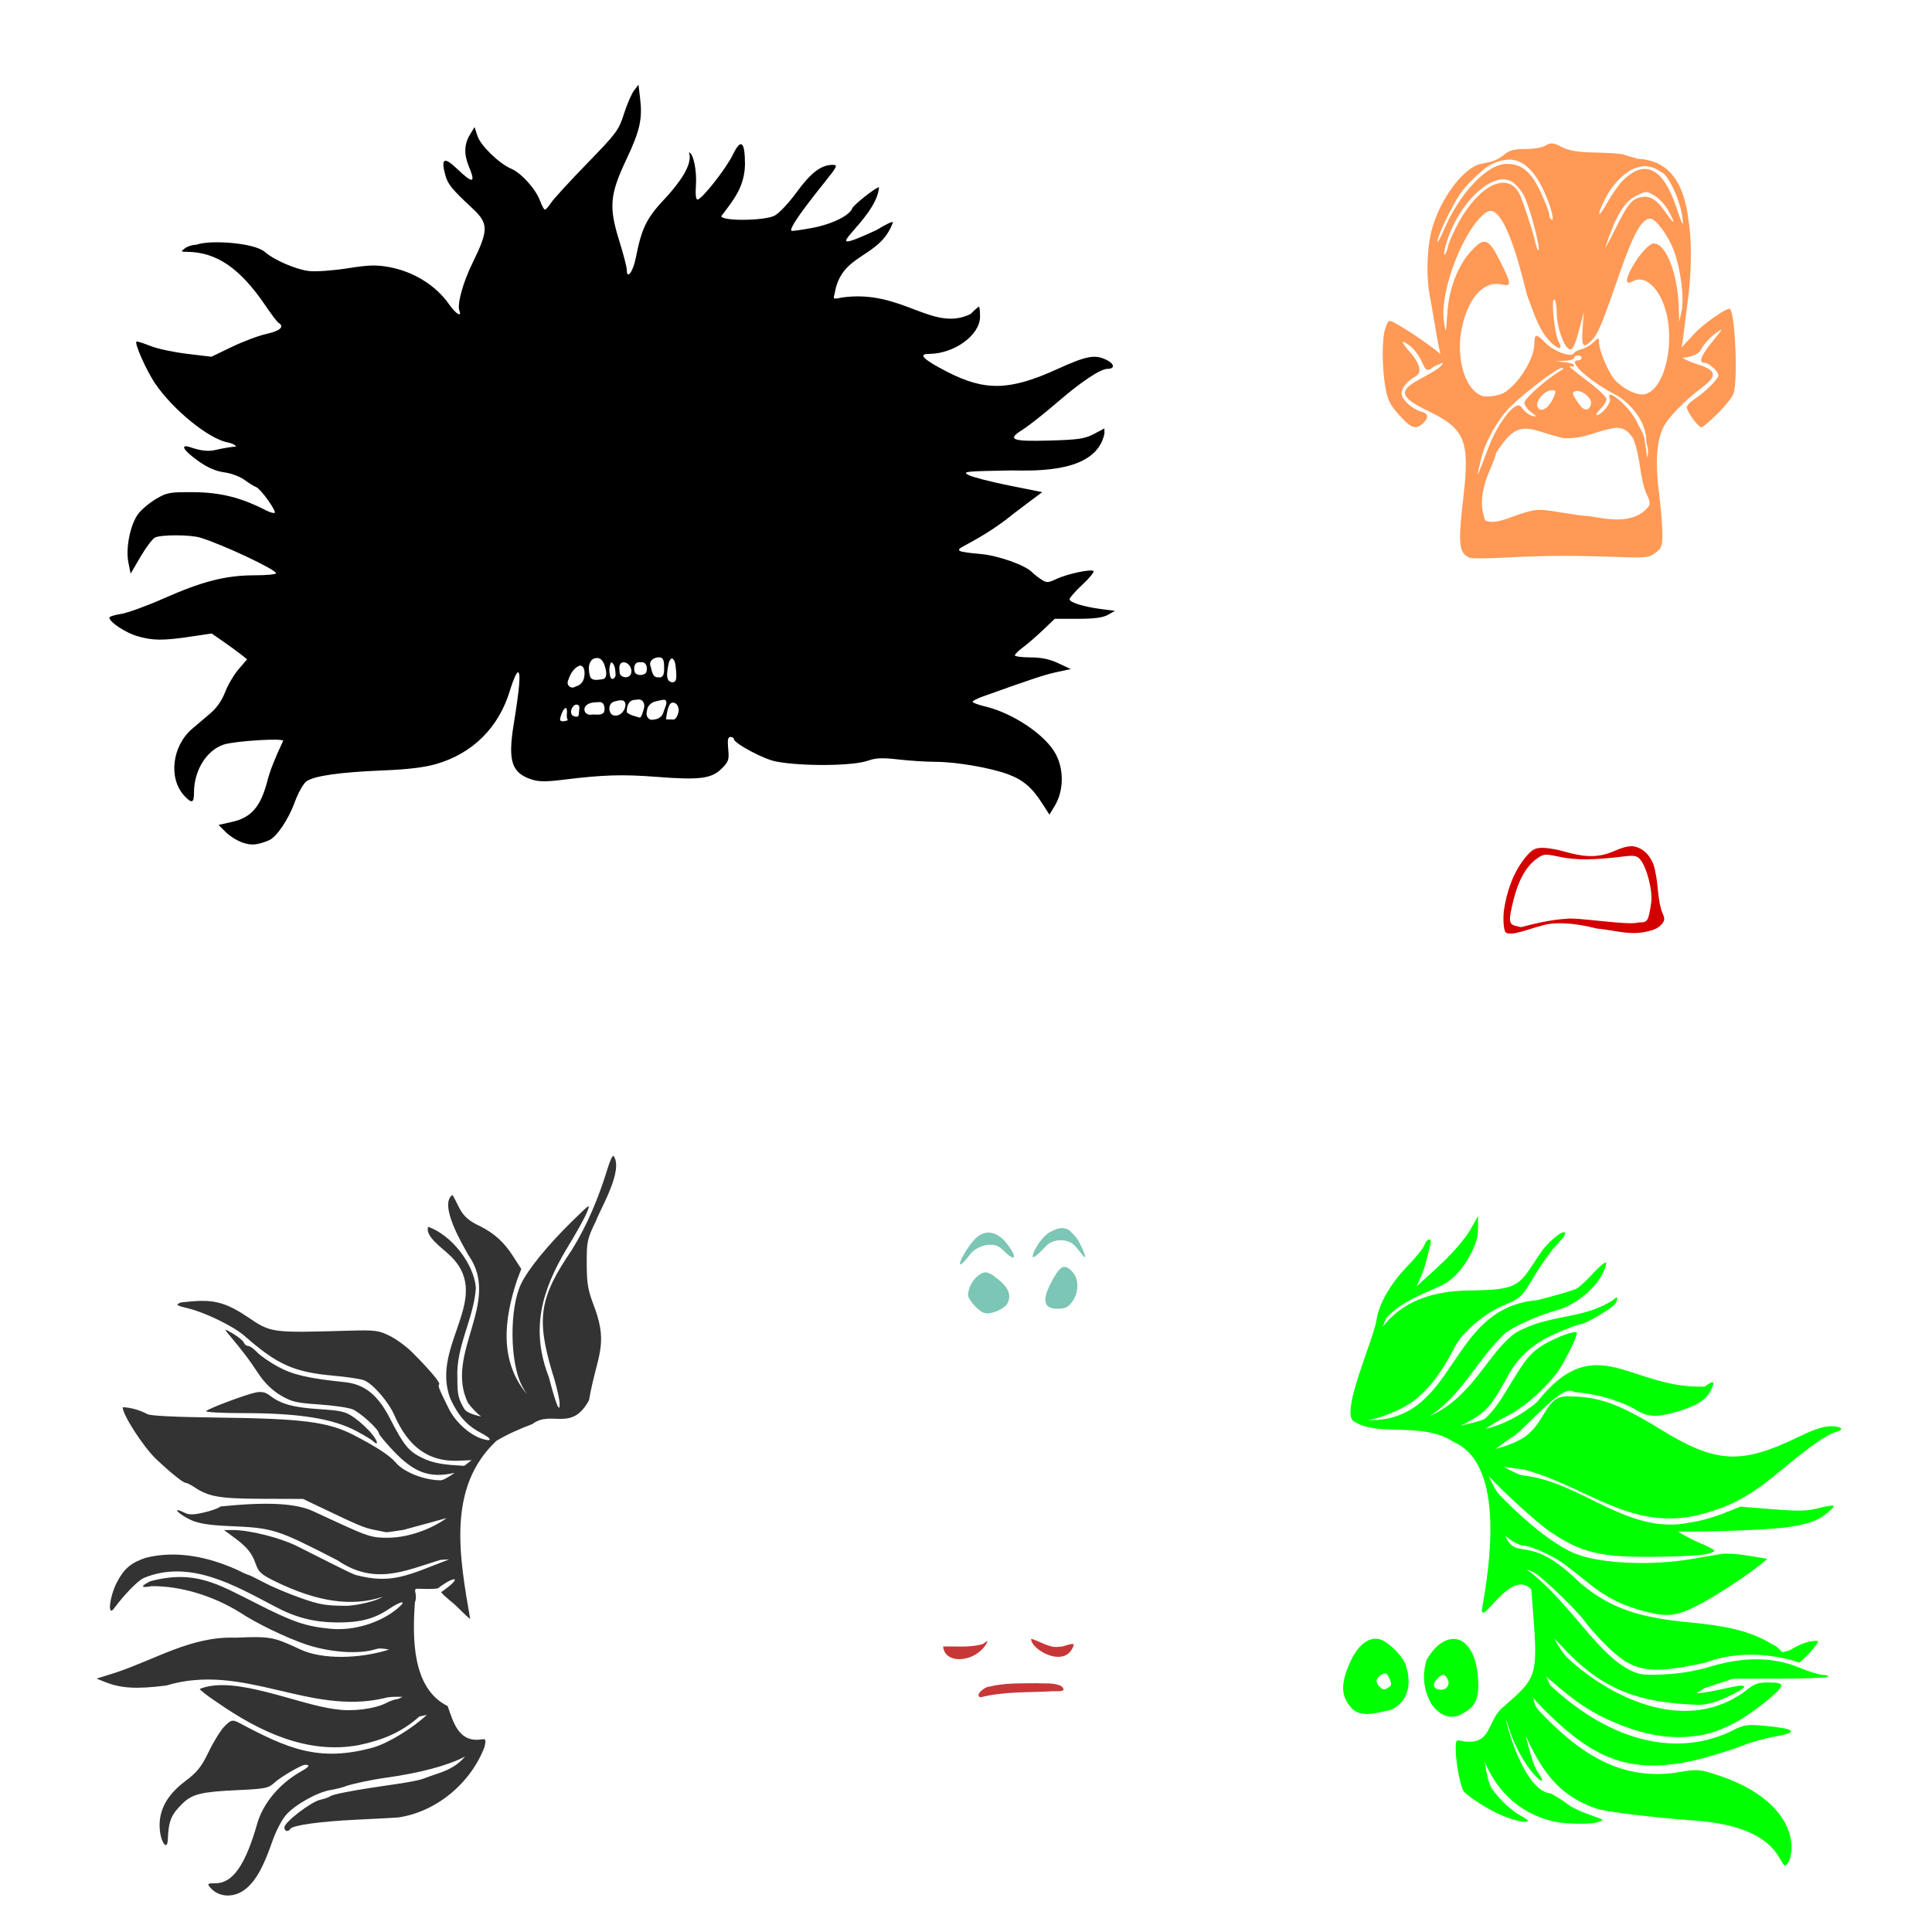
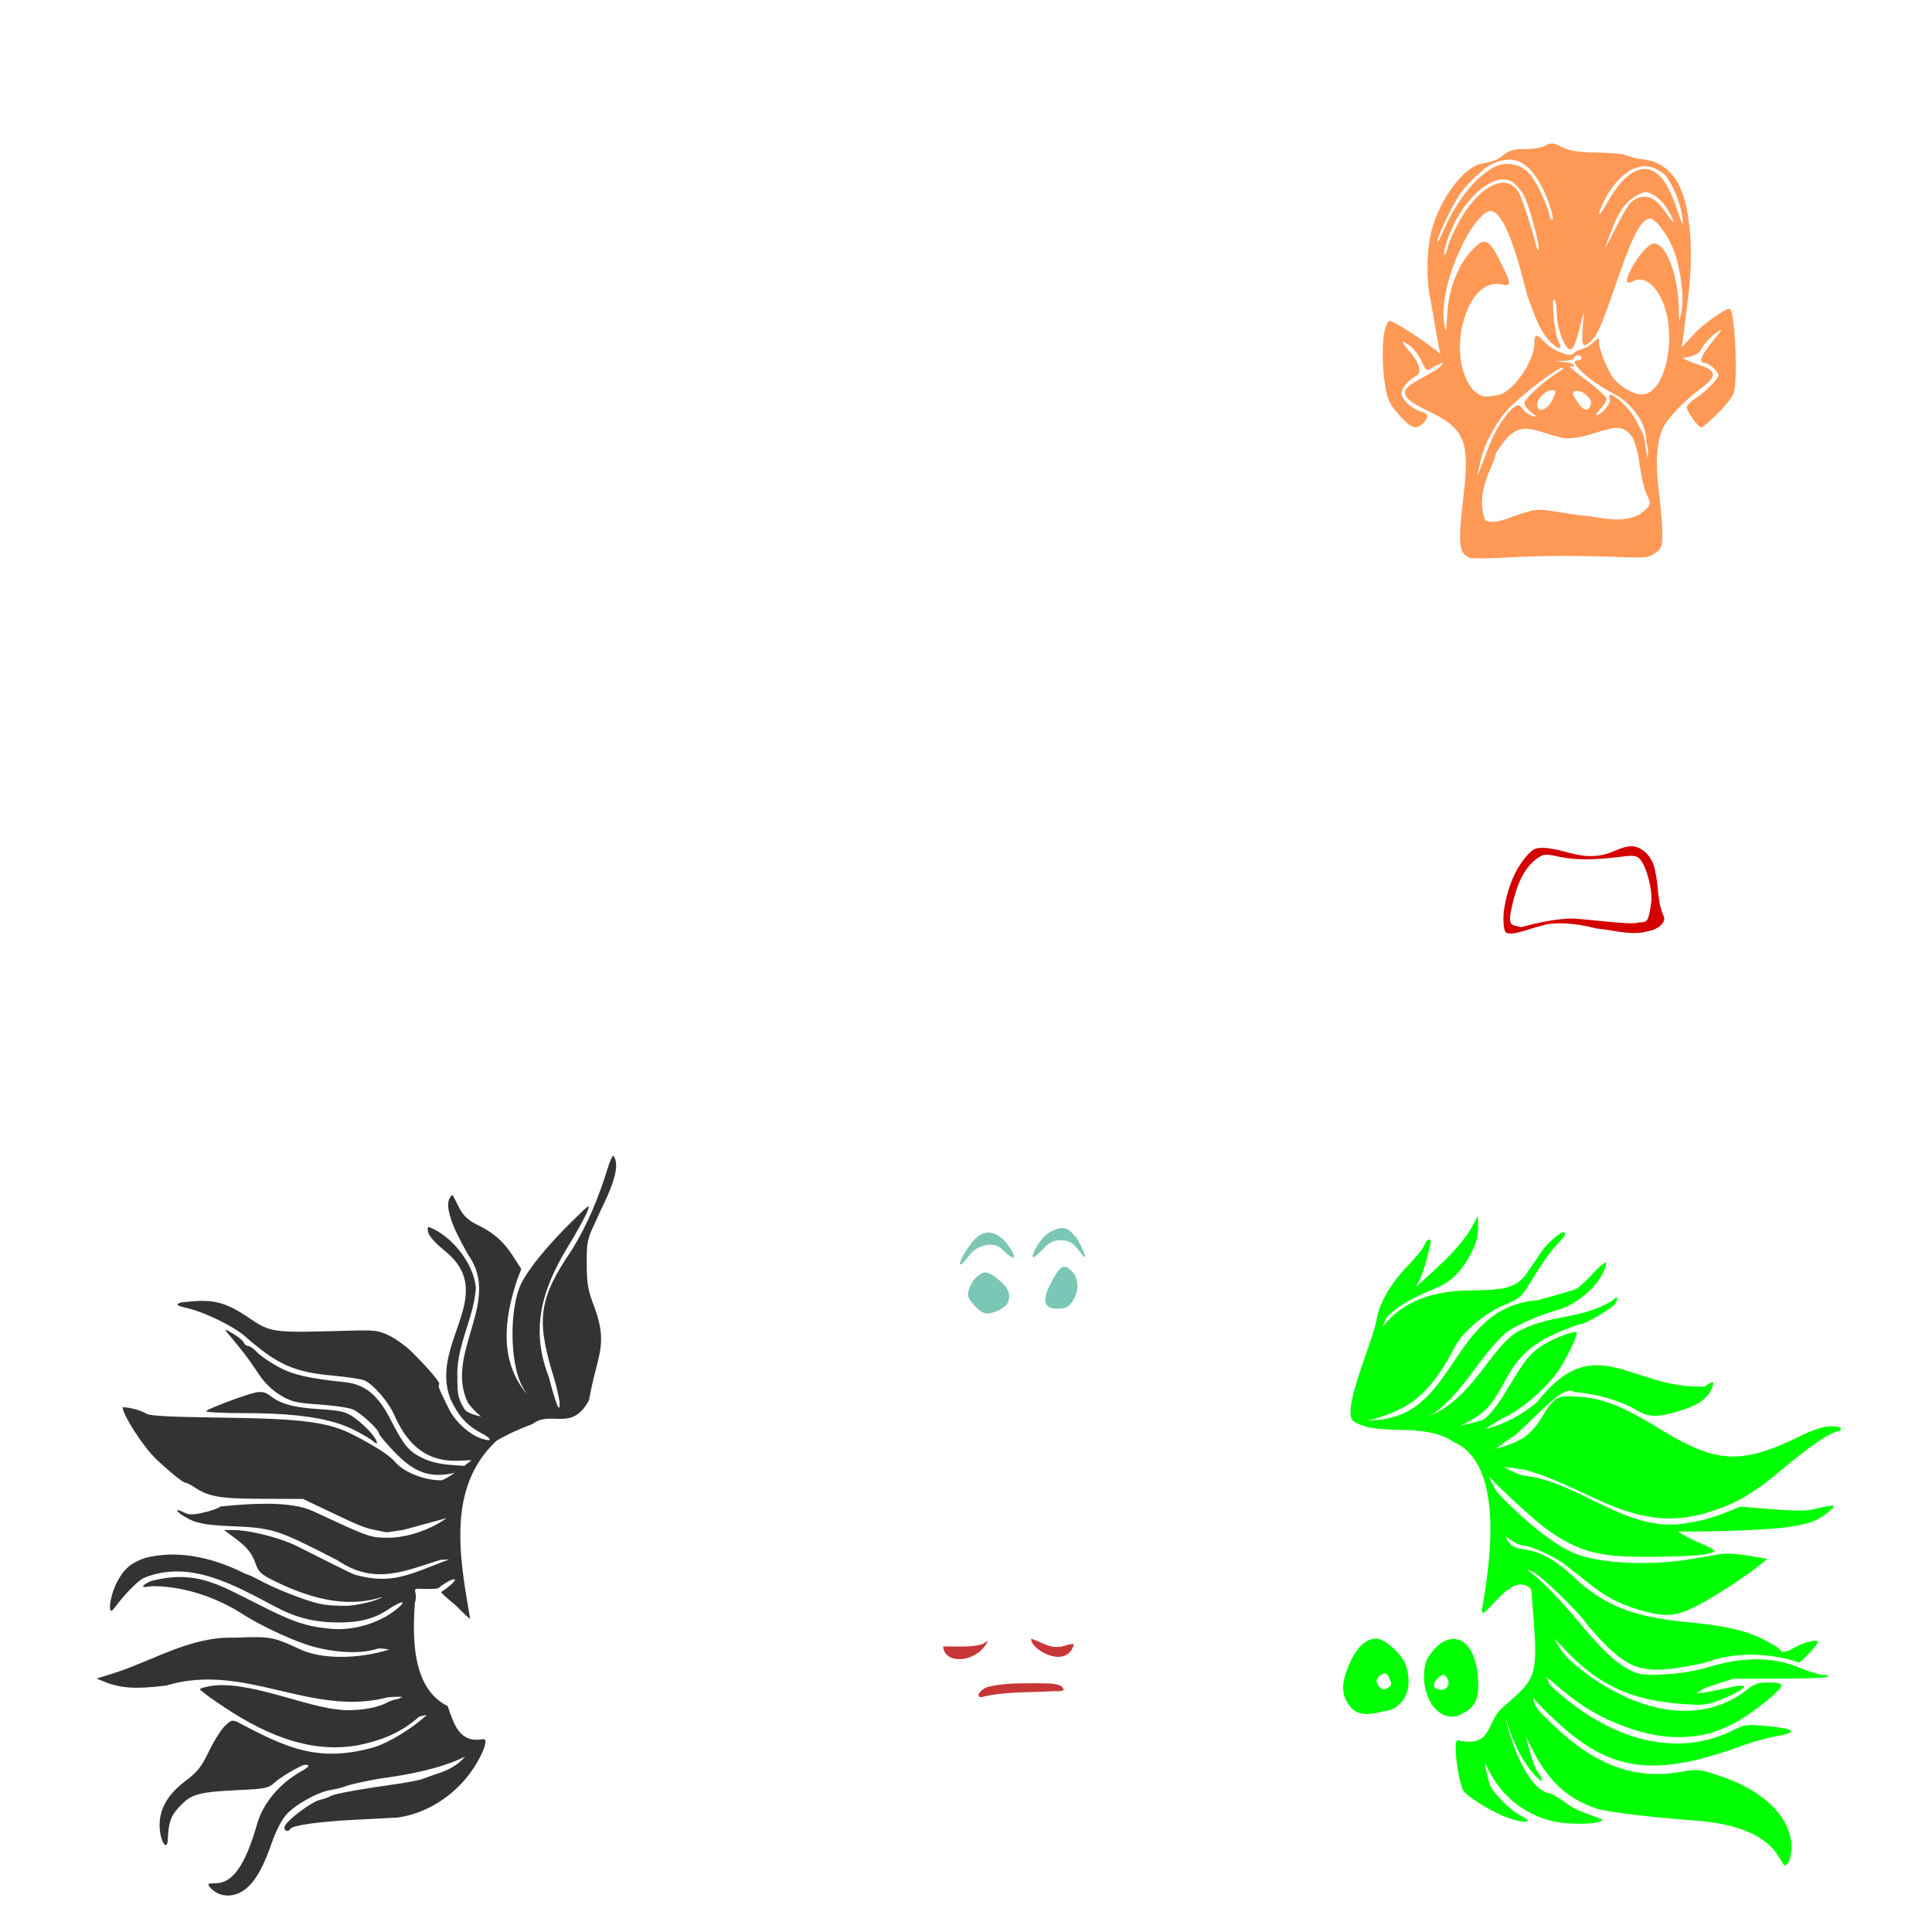
<svg xmlns="http://www.w3.org/2000/svg" xmlns:ns1="http://www.inkscape.org/namespaces/inkscape" xmlns:ns2="http://sodipodi.sourceforge.net/DTD/sodipodi-0.dtd" width="1080" height="1080" id="svg2" version="1.1" ns1:version="0.47 r22583" ns2:docname="New document 1">
  <defs id="defs4">
    <ns1:perspective ns2:type="inkscape:persp3d" ns1:vp_x="0 : 526.18109 : 1" ns1:vp_y="0 : 1000 : 0" ns1:vp_z="744.09448 : 526.18109 : 1" ns1:persp3d-origin="372.04724 : 350.78739 : 1" id="perspective10" />
    <ns1:perspective id="perspective2820" ns1:persp3d-origin="0.5 : 0.33333333 : 1" ns1:vp_z="1 : 0.5 : 1" ns1:vp_y="0 : 1000 : 0" ns1:vp_x="0 : 0.5 : 1" ns2:type="inkscape:persp3d" />
  </defs>
  <ns2:namedview id="base" pagecolor="#ffffff" bordercolor="#666666" borderopacity="1.0" ns1:pageopacity="0.0" ns1:pageshadow="2" ns1:zoom="0.16040848" ns1:cx="1684.3799" ns1:cy="186.08651" ns1:document-units="in" ns1:current-layer="layer1" showgrid="false" units="in" ns1:showpageshadow="false" borderlayer="false" ns1:window-width="1280" ns1:window-height="747" ns1:window-x="-4" ns1:window-y="-4" ns1:window-maximized="1" />
  <g ns1:label="Layer 1" ns1:groupmode="layer" id="layer1" transform="translate(0,27.64)">
-     <path style="fill:#000000" d="m 356.914,19.682 -2.497,3.297 c -1.381,1.816 -3.911,7.682 -5.622,13.036 -2.929,9.166 -4.133,10.782 -20.678,27.806 -9.663,9.942 -18.703,19.795 -20.068,21.898 -1.365,2.103 -2.907,3.831 -3.43,3.831 -0.523,0 -1.764,-2.267 -2.763,-5.031 C 299.544,78.126 291.404,69.082 285.846,66.717 279.02,63.813 268.7,53.809 266.903,48.364 l -1.62,-4.955 -2.649,4.326 c -3.173,5.217 -3.338,10.975 -0.534,17.686 3.965,9.49 2.28,9.817 -6.613,1.296 -7.196,-6.895 -9.097,-5.903 -6.594,3.392 1.405,5.217 3.632,7.96 15.075,18.601 9.25,8.602 9.268,12.105 0.133,30.741 -5.369,10.952 -8.67,23.022 -7.28,26.643 1.483,3.864 -2.146,1.628 -5.717,-3.526 -7.407,-10.689 -19.932,-18.444 -33.828,-20.964 -6.882,-1.248 -11.281,-1.121 -22.87,0.724 -7.891,1.257 -17.549,1.964 -21.459,1.563 -7.136,-0.733 -19.677,-6.116 -24.871,-10.673 -5.969,-5.237 -30.951,-6.843 -38.211,-4.078 -2.255,0.08 -4.997,0.89 -6.365,1.925 -2.581,1.952 -2.532,2.035 1.201,2.077 16.485,0.187 29.59,9.227 43.795,30.207 3.205,4.733 6.455,8.997 7.223,9.472 3.457,2.137 0.873,4.524 -6.613,6.156 -4.398,0.959 -13.148,4.242 -19.458,7.28 l -11.473,5.527 -13.474,-1.62 c -7.411,-0.885 -16.515,-2.808 -20.221,-4.269 -3.706,-1.461 -7.328,-2.649 -8.043,-2.649 -1.83,0 5.262,16.139 10.368,23.613 10.078,14.752 29.883,30.818 40.441,32.799 2.347,0.44 4.333,1.425 4.765,2.325 -2.655,0.17 -6.622,0.78 -12.102,2.02 -5.798,1.312 -12.261,-1.279 -14.084,-1.811 -5.488,-1.601 -2.9,2.327 5.355,8.119 5.016,3.519 9.617,5.486 14.236,6.099 3.787,0.502 8.795,2.384 11.263,4.212 2.444,1.81 5.383,3.619 6.537,4.04 2.47,0.902 11.389,13.311 10.329,14.37 -0.399,0.399 -2.728,-0.286 -5.184,-1.544 -13.654,-6.992 -25.152,-9.866 -39.927,-9.986 -13.563,-0.111 -15.063,0.154 -21.154,3.735 -3.607,2.12 -8.093,5.86 -9.967,8.328 -4.477,5.897 -7.168,19.218 -5.527,27.329 l 1.239,6.156 5.489,-9.396 c 3.021,-5.166 6.649,-10.012 8.062,-10.768 3.188,-1.706 19.72,-1.692 25.347,0.019 12.559,3.82 42.404,17.848 42.404,19.935 0,0.609 -5.467,1.116 -12.159,1.124 -15.954,0.021 -29.077,3.378 -50.599,12.902 -9.589,4.244 -20.351,8.156 -23.918,8.69 -3.567,0.535 -6.499,1.467 -6.499,2.077 0,2.46 8.916,8.356 15.628,10.349 8.473,2.516 14.505,2.561 29.997,0.229 l 11.549,-1.734 6.518,4.536 c 3.592,2.492 8.055,5.745 9.91,7.223 l 3.373,2.687 -4.765,5.565 c -2.62,3.067 -6.017,8.844 -7.547,12.826 -1.791,4.662 -4.747,8.896 -8.328,11.911 -3.059,2.575 -7.598,6.431 -10.082,8.557 -11.272,9.65 -13.378,27.834 -4.326,37.468 4.23,4.502 5.365,4.089 5.374,-1.963 0.018,-12.311 7.031,-23.554 16.676,-26.719 6.212,-2.038 33.95,-3.73 33.142,-2.02 -4.789,10.129 -7.249,16.414 -8.805,22.374 -3.771,14.447 -8.977,20.475 -19.763,22.889 l -7.528,1.677 4.021,4.021 c 2.208,2.208 6.417,4.84 9.358,5.851 4.991,1.716 8.186,1.436 14.789,-1.258 4.167,-1.7 10.873,-11.569 14.332,-21.097 1.882,-5.184 4.812,-10.491 6.518,-11.778 4.16,-3.138 18.536,-5.208 42.919,-6.194 13.928,-0.564 23.132,-1.67 29.731,-3.583 20.488,-5.939 35.077,-20.517 41.242,-41.185 1.654,-5.545 3.663,-10.082 4.46,-10.082 1.643,0 0.928,8.684 -2.401,29.197 -3.301,20.341 -1.14,27.024 9.948,30.684 4.051,1.337 8.074,1.37 17.8,0.172 22.366,-2.756 33.06,-3.092 52.181,-1.601 23.982,1.87 30.709,1.023 36.344,-4.612 3.878,-3.878 4.24,-4.954 3.659,-10.997 -0.482,-5.017 -0.172,-6.689 1.239,-6.689 1.035,0 1.88,0.475 1.887,1.048 0.029,2.473 16.527,11.32 23.632,12.674 14.528,2.767 42.897,2.516 51.323,-0.457 4.503,-1.589 8.075,-1.73 17.152,-0.686 6.309,0.725 15.616,1.309 20.678,1.315 11.612,0.013 30.8,3.328 40.651,7.013 8.383,3.137 13.295,7.36 19.115,16.447 l 3.888,6.06 2.84,-4.669 c 5.103,-8.367 5.441,-20.013 0.819,-28.949 -5.557,-10.745 -23.861,-23.13 -39.774,-26.91 -3.766,-0.895 -6.842,-2.042 -6.842,-2.554 0,-0.512 2.658,-1.869 5.908,-3.03 27.744,-9.917 34.699,-12.21 41.375,-13.627 l 7.642,-1.62 -6.956,-3.259 c -4.941,-2.313 -9.471,-3.265 -15.647,-3.278 -4.78,-0.01 -8.69,-0.523 -8.69,-1.143 0,-0.621 2.031,-2.628 4.517,-4.46 2.486,-1.832 7.504,-6.169 11.149,-9.643 l 6.632,-6.327 12.845,0 c 9.178,0 13.973,-0.618 16.847,-2.211 l 4.021,-2.23 -7.49,-0.972 c -10.096,-1.31 -17.934,-3.74 -17.934,-5.546 0,-0.815 3.224,-4.475 7.166,-8.138 3.942,-3.662 6.739,-7.079 6.213,-7.604 -1.289,-1.29 -14.905,1.652 -20.983,4.536 -4.442,2.108 -5.221,2.12 -8.195,0.172 -1.804,-1.182 -4.212,-3.068 -5.355,-4.212 -3.877,-3.877 -18.768,-9.135 -28.377,-10.006 -13.421,-1.215 -14.618,-1.79 -9.396,-4.574 11.435,-6.095 19.321,-11.226 27.653,-18.01 0.765,-0.623 4.674,-3.58 8.69,-6.575 l 7.299,-5.451 -18.601,-3.716 c -10.226,-2.053 -20.385,-4.68 -22.584,-5.832 -3.706,-1.942 -1.965,-2.129 23.804,-2.573 15.64,0.273 47.708,0.969 52.143,-20.545 l 0,-2.935 -5.908,3.106 c -5.065,2.671 -8.561,3.207 -24.471,3.659 -21.602,0.614 -24.32,-0.471 -15.323,-6.099 3.338,-2.088 12.021,-8.938 19.287,-15.208 13.489,-11.642 24.203,-18.772 28.187,-18.772 4.079,0 3.936,-2.648 -0.267,-4.822 -6.612,-3.419 -11.276,-2.585 -27.749,4.917 -26.678,12.15 -40.485,12.476 -61.767,1.506 -13.125,-6.765 -16.38,-9.948 -10.158,-9.948 14.199,0 28.644,-10.508 28.644,-20.83 0,-3.079 -0.267,-5.584 -0.591,-5.584 -0.324,0 -2.47,1.86 -4.765,4.155 -21.273,10.304 -38.174,-13.969 -71.601,-9.3 -5.134,1.086 -5.302,1.016 -4.326,-2.077 3.693,-23.144 25.073,-19.259 32.608,-39.908 0,-0.791 -4.094,1.117 -9.091,4.25 -38.514,17.757 0.071,-5.074 1.277,-23.88 -1.723,0 -14.175,9.829 -14.922,11.778 -1.577,4.109 -11.445,8.929 -22.45,10.977 -6.112,1.138 -11.314,1.855 -11.568,1.601 -1.2,-1.2 4.653,-9.783 18.258,-26.777 7.496,-9.363 7.834,-10.082 4.726,-10.082 -6.371,0 -12.103,4.365 -20.106,15.323 -4.536,6.21 -9.906,11.894 -12.388,13.112 -5.934,2.912 -29.692,3.079 -29.692,0.21 6.932,-9.14 12.944,-16.309 13.226,-28.873 0,-12.968 -2.277,-14.795 -6.785,-5.451 -3.718,7.707 -17.264,24.925 -19.725,25.061 -0.95,0.053 -1.277,-2.854 -0.896,-8.119 0.59,-8.158 -1.584,-18.22 -3.945,-18.22 2.779,7.147 -7.28,18.917 -11.797,24.089 -11.874,12.466 -14.437,17.489 -17.896,34.914 -1.559,7.854 -5.012,12.418 -5.012,6.632 0,-1.499 -1.931,-8.896 -4.288,-16.447 -5.825,-18.66 -5.208,-25.675 4.002,-45.187 7.604,-16.109 9.085,-22.596 7.738,-34.057 l -0.934,-7.833 z M 368.711,339.8 c 2.711,0.166 2.473,3.61 2.535,5.603 0.109,2.257 0.073,6.22 -3.24,5.565 -3.187,0.293 -3.596,-3.473 -4.193,-5.756 -1.505,-3.198 1.57,-5.449 4.555,-5.393 l 0.343,-0.019 z m -35.315,0.419 c 3.195,-0.301 4.369,3.123 5.012,5.603 0.573,2.167 1.272,6.042 -1.963,6.27 -2.165,0.262 -5.652,1.068 -6.613,-1.582 -0.779,-3.083 -1.37,-7.048 1.239,-9.453 0.653,-0.533 1.486,-0.825 2.325,-0.839 z m 42.176,0.114 c 2.316,1.204 1.979,4.628 2.363,6.918 0.029,2.269 1.016,7.243 -2.744,6.404 -3.025,-0.937 -2.252,-4.856 -2.001,-7.261 0.48,-1.994 0.407,-4.913 2.382,-6.06 z m -16.943,2.211 c 2.8,-0.133 3.487,3.331 2.649,5.603 -1.17,2.115 -5.75,2.144 -6.556,-0.324 -0.58,-2.531 -0.062,-5.752 3.316,-5.203 0.206,-0.042 0.404,-0.067 0.591,-0.076 z m -16.733,0.076 c 1.863,1.304 2.055,4.057 2.173,6.194 0.601,1.945 -1.891,4.712 -2.916,1.868 -0.669,-2.498 -0.764,-5.327 0.248,-7.738 l 0.229,-0.229 0.267,-0.095 z m 6.499,0 c 0.156,-0.011 0.337,-0.014 0.515,0 3.323,0.237 5.572,5.45 2.84,7.699 -2.171,1.551 -5.703,0.16 -5.412,-2.782 -0.284,-1.849 -0.285,-4.746 2.058,-4.917 z m -24.051,1.791 c 2.725,0.498 2.612,4.144 2.249,6.289 -0.306,2.61 -2.155,4.769 -4.726,5.393 -2.805,1.836 -5.69,-0.821 -4.117,-3.773 1.028,-3.167 2.927,-6.539 6.156,-7.833 l 0.438,-0.076 z m 32.913,18.963 c 2.489,0.131 3.487,2.986 2.592,5.355 -0.44,1.582 -1.197,4.455 -2.135,4.822 -2.457,-0.817 -5.248,-1.21 -7.261,-2.916 -0.293,-2.776 0.634,-6.568 3.926,-6.994 0.57,-0.11 1.155,-0.152 1.734,-0.152 0.415,-0.101 0.788,-0.133 1.143,-0.114 z m 14.217,0.133 c 2.49,1.022 -0.168,4.958 -0.572,6.956 -0.67,2.439 -2.909,4.014 -5.393,4.117 -2.999,0.863 -4.708,-2.076 -3.869,-4.707 0.087,-2.774 2.353,-4.914 4.974,-5.451 1.588,-0.413 3.221,-0.794 4.86,-0.915 z m -24.432,0.343 c 3.808,-0.256 2.753,4.755 0.991,6.537 -1.516,2.189 -5.52,3.032 -6.899,0.267 -1.094,-2.166 -0.435,-5.45 2.192,-6.099 1.197,-0.393 2.454,-0.666 3.716,-0.705 z m -11.93,0.972 c 2.8,-0.084 3.317,3.53 2.478,5.736 -1.552,1.996 -4.613,1.042 -6.823,1.258 -2.99,0.741 -5.426,-2.43 -3.259,-4.898 1.751,-1.901 4.614,-1.974 7.013,-2.039 0.207,-0.04 0.404,-0.052 0.591,-0.057 z m 40.899,0.305 c 2.944,-0.007 3.886,3.611 3.106,5.946 -0.524,1.528 -1.335,3.978 -3.354,3.469 -1.145,-0.015 -2.285,-0.042 -3.43,-0.057 0.336,-2.811 0.68,-5.746 2.039,-8.271 0.357,-0.561 0.945,-1.062 1.639,-1.086 z m -53.649,1.124 c 2.36,0.071 1.285,2.868 1.258,4.574 0.059,1.549 -0.501,2.701 -2.363,1.982 -2.756,-0.375 -2.357,-3.929 -0.896,-5.489 0.381,-0.467 0.867,-0.943 1.487,-1.048 0.189,-0.021 0.357,-0.024 0.515,-0.019 z m -6.003,1.791 c 1.445,1.779 -0.409,4.827 1.143,6.918 -1.686,0.562 -5.229,1.64 -4.231,-1.563 0.62,-1.819 1.255,-4.474 3.087,-5.355 z" id="path3139" />
    <path id="path3025" style="fill:#7bc6b5;fill-opacity:1" d="m 600.287,662.709 c 2.705,2.063 6.362,11.235 6.362,11.96 0,1.994 -3.006,-3.132 -6.075,-6.201 -3.856,-3.855 -11.823,-3.799 -15.813,0.448 -2.956,3.146 -7.466,7.562 -7.466,5.929 0,-3.566 6.406,-12.964 10.895,-14.309 6.244,-3.371 9.617,-1.061 12.097,2.173 z m -38.634,3.391 c 7.513,9.019 6.684,12.929 -1.362,4.675 -5.048,-5.178 -14.496,-1.769 -17.834,2.596 -10.61,13.879 -4.92,-0.365 2.654,-8.508 6.218,-6.101 12.409,-3.171 16.541,1.238 z m 33.24,14.448 c 1.375,-0.081 2.813,0.871 4.612,2.802 3.684,3.955 3.669,11.356 -0.038,16.561 -2.346,3.295 -3.889,4.04 -8.386,4.04 -8.382,0 -8.932,-5.457 -1.791,-17.724 2.178,-3.742 3.835,-5.575 5.603,-5.679 z m -44.148,3.068 c 1.025,-0.026 2.13,0.434 3.907,1.353 5.82,4.309 12.371,9.322 8.233,16.504 -0.994,1.308 -3.512,3.017 -5.603,3.812 -5.791,2.201 -7.666,1.806 -12.083,-2.611 -2.236,-2.236 -4.059,-5.019 -4.059,-6.175 0,-4.09 2.71,-9.119 6.099,-11.34 1.533,-1.004 2.481,-1.517 3.507,-1.544 z" />
    <path id="path3295" style="fill:#d40000;fill-opacity:1" d="m 864.61,450.146 c -2.125,-0.032 -3.275,0.632 -5.336,2.077 -6.026,4.225 -10.411,11.945 -13.245,23.327 -2.789,11.201 -2.645,13.365 0.934,14.313 1.273,0.337 2.781,0.693 3.354,0.781 9.159,-2.488 17.661,-4.211 25.08,-4.669 5.489,-1.075 35.674,3.973 40.537,2.039 5.162,0 5.463,-0.453 7.071,-10.787 1.019,-6.551 -2.372,-20.033 -6.137,-24.432 -1.792,-2.094 -3.425,-2.39 -9.167,-1.677 -16.524,2.05 -26.861,2.129 -35.486,0.286 -3.712,-0.793 -5.952,-1.233 -7.604,-1.258 z m 47.55,-4.745 c 0.591,0.009 1.142,0.077 1.658,0.191 5.779,1.269 10.428,6.838 11.549,14.313 1.714,7.4 1.175,16.189 4.079,23.175 1.336,2.933 1.194,4.005 -0.839,6.251 -1.348,1.49 -4.094,2.967 -6.118,3.278 -10.411,3.189 -19.337,-0.257 -29.921,-1.201 -12.812,-3.324 -24.529,-3.859 -31.293,-1.41 -5.038,0.984 -17.186,6.333 -19.763,3.354 -0.979,-1.829 -1.331,-6.334 -0.896,-11.473 1.424,-10.404 4.971,-21.174 11.53,-29.521 4.26,-5.198 5.708,-6.041 10.215,-6.041 2.886,0 8.309,0.919 12.064,2.058 9.695,2.712 17.671,4.008 27.177,0.038 4.66,-2.091 7.996,-3.048 10.558,-3.011 z" />
    <path style="fill:#333333;fill-opacity:1" d="m 342.966,618.49 c -0.782,-0.019 -2.043,2.749 -3.678,8.233 -4.813,15.499 -11.113,30.705 -19.725,44.501 -17.894,26.353 -19.86,37.849 -10.939,67.999 1.835,5.396 3.719,13.101 4.193,17.133 0.477,11.207 -5.734,-13.112 -5.984,-14.122 -10.197,-26.247 -4.456,-47.995 10.291,-72.402 4.703,-7.649 9.584,-16.419 10.844,-19.477 0.988,-2.397 1.505,-3.738 0.915,-3.621 -0.759,0.151 -3.355,2.719 -9.243,8.5 -13.669,13.42 -24.559,26.803 -28.416,34.953 -6.471,13.676 -6.262,43.458 0.4,56.545 0.943,1.853 1.91,3.514 2.935,5.012 -15.701,-18.917 -12.687,-42.058 -5.546,-63.749 l 2.382,-6.27 -4.479,-6.975 c -5.129,-7.994 -10.439,-12.85 -18.639,-17 -10.811,-4.874 -10.821,-9.692 -15.323,-17.438 -7.98,5.343 6.032,28.493 8.9,33.695 18.687,26.285 -13.685,55.117 -0.229,82.617 2.196,2.934 4.656,5.49 7.318,7.585 -4.669,-1.009 -8.325,-2.406 -9.472,-4.364 -3.294,-5.621 -3.839,-8.05 -3.793,-17 -0.98,-17.556 9.193,-33.349 10.349,-50.523 -1.172,-13.855 -13.856,-29.626 -26.643,-34.171 -2.162,4.927 7.85,11.987 10.806,14.789 27.391,23.946 -10.177,50.848 1.582,81.397 4.573,9.773 9.338,15.031 17.514,19.287 6.138,3.194 5.879,5.009 -0.4,2.821 -6.802,-2.371 -14.426,-9.394 -17.972,-16.542 -5.651,-11.393 -6.231,-12.865 -5.412,-13.684 0.838,-0.838 -5.428,-8.266 -15.227,-18.048 -3.219,-3.213 -8.856,-7.305 -12.521,-9.11 -6.049,-2.979 -8.124,-3.252 -22.641,-2.84 -43.844,1.245 -43.433,1.311 -57.022,-7.871 -9.977,-6.742 -16.908,-9.048 -26.414,-8.786 -3.275,0.09 -7.437,0.559 -10.577,0.877 -0.003,0.002 -0.015,-0.002 -0.019,0 -0.195,0.133 -0.539,0.303 -1.029,0.496 -1.937,0.761 -0.717,1.458 4.86,2.744 9.449,2.18 25.628,10.058 31.846,15.513 18.318,16.071 27.598,20.224 49.665,22.184 7.449,0.662 15.134,1.818 17.076,2.573 4.946,1.923 13.632,11.937 16.981,19.573 7.785,17.752 19.074,25.886 35.257,25.404 3.339,-0.099 5.888,-0.197 7.89,-0.305 -1.34,1.046 -2.692,2.08 -4.097,3.145 l -4.631,-0.286 c -8.559,-0.521 -13.741,-1.657 -18.791,-4.097 -7.673,-3.708 -10.313,-6.934 -18.086,-22.05 -6.833,-13.289 -14.22,-19.194 -25.423,-20.354 -20.23,-2.095 -28.989,-4.13 -37.22,-8.633 -4.641,-2.539 -9.899,-6.181 -11.702,-8.1 -1.802,-1.918 -4.042,-3.488 -4.974,-3.488 -0.932,0 -2.025,-0.856 -2.42,-1.887 -0.396,-1.031 -3.124,-3.282 -6.06,-5.012 -2.522,-1.486 -3.777,-2.174 -4.078,-2.096 -0.234,0.06 0.103,0.593 0.896,1.544 9.383,11.254 11.399,13.899 17.934,23.67 2.988,4.468 7.42,8.724 11.816,11.34 6.166,3.669 8.836,4.299 21.631,5.146 8.03,0.531 16.478,1.782 18.772,2.763 4.37,1.869 14.598,11.225 14.598,13.36 0,0.682 3.589,5.032 7.966,9.662 11.649,12.321 20.294,15.631 34.4,12.445 -3.464,2.404 -6.438,4.155 -7.833,4.155 -9.107,0 -20.549,-4.51 -25.099,-9.891 -3.295,-3.896 -10.328,-8.525 -23.098,-15.189 -14.51,-7.572 -28.642,-9.407 -76.88,-9.986 -23.845,-0.287 -37.698,-0.991 -38.936,-1.963 -4.165,-2.209 -9.215,-3.678 -13.741,-3.812 0,4.298 11.595,22.253 18.753,29.025 7.772,7.354 15.034,13.207 16.371,13.207 0.715,0 2.963,1.111 4.993,2.478 7.945,5.347 14.153,6.409 37.754,6.48 l 22.946,0.076 9.739,4.65 c 21.712,10.379 24.384,11.501 30.15,12.636 3.302,0.65 6.255,1.25 6.575,1.334 0.32,0.084 4.705,-0.52 9.739,-1.334 l 24.089,-6.575 c -9.274,6.614 -21.82,10.858 -32.494,10.977 -8.982,0.101 -11.32,-0.605 -29.025,-8.767 -4.971,-2.292 -10.913,-5.042 -13.207,-6.099 -5.953,-2.743 -14.451,-4.114 -26.052,-4.136 -6.961,-0.013 -15.037,0.462 -24.356,1.41 -0.412,0.042 -0.787,0.063 -1.143,0.076 -1.524,1.115 -5.269,2.541 -10.673,3.697 -7.723,1.653 -8.283,0.264 -11.359,-0.991 -5.434,-2.217 -0.639,2.167 5.355,4.898 4.382,1.996 10.15,2.907 21.402,3.392 24.757,1.068 26.329,1.577 60.49,19.115 20.892,14.252 37.945,5.804 57.536,-0.21 l 4.917,-0.286 c -23.35,8.966 -32.101,14.07 -52.486,8.652 -1.53,-0.564 -7.471,-3.412 -13.207,-6.327 -5.736,-2.915 -14.518,-7.334 -19.515,-9.815 -9.32,-4.626 -26.435,-8.919 -35.562,-8.919 l -5.127,0 5.412,3.964 c 7.437,5.442 10.248,8.85 12.369,15.018 1.535,4.465 3.143,5.929 10.634,9.605 23.692,11.625 42.992,14.436 60.262,8.767 -3.508,2.361 -13.316,4.595 -19.439,4.993 -12.113,0.026 -15.512,-0.536 -26.415,-4.383 -6.883,-2.429 -15.957,-6.253 -20.163,-8.5 -4.206,-2.247 -8.269,-4.226 -9.034,-4.402 -0.765,-0.176 -3.657,-1.486 -6.423,-2.897 -15.915,-7.125 -33.623,-10.93 -50.885,-6.67 -8.359,2.851 -12.184,6.094 -16.161,13.76 -4.146,7.991 -5.408,19.725 -1.563,14.541 5.721,-7.713 12.869,-15.084 16.409,-16.924 25.728,-10.73 50.882,3.998 73.221,15.742 11.672,6.26 21.795,8.897 34.762,9.053 12.639,0.152 20.969,-1.967 28.911,-7.318 7.335,-4.943 10.863,-5.29 5.146,-0.515 -9.68,8.086 -24.423,12.582 -37.316,11.378 -14.024,-1.309 -21.408,-3.851 -42.195,-14.503 -21.063,-10.554 -33.746,-18.622 -58.623,-12.102 -5.739,2.863 -5.561,3.915 0.476,2.782 16.699,-0.256 34.958,5.643 49.36,14.541 8.925,5.985 25.782,14.17 37.011,17.972 13.574,4.597 29.924,5.683 39.374,2.63 1.997,-0.645 4.468,-0.188 7.204,0.305 -16.798,5.261 -37.391,5.592 -49.513,-0.038 -11.651,-5.409 -15.209,-6.882 -24.642,-6.937 -3.144,-0.018 -6.945,0.122 -11.911,0.324 -24.419,-0.926 -44.825,12.308 -67.199,19.649 l -10.272,3.202 4.174,1.696 c 9.334,3.783 17.755,4.313 34.762,2.192 43.274,-13.078 79.815,16.936 121.934,7.052 2.656,-0.821 6.411,-0.848 10.139,-0.724 -1.425,0.796 -2.579,1.315 -3.106,1.315 -1.035,0 -3.778,0.973 -6.099,2.173 -6.282,3.249 -18.889,4.843 -27.615,3.488 -21.205,-2.327 -56.875,-19.406 -76.48,-11.416 0,0.598 4.537,4.091 10.082,7.776 23.302,16.123 50.038,28.921 78.615,23.67 12.937,-2.699 23.751,-6.84 34,-15.99 1.494,-0.314 2.925,-0.644 4.269,-0.972 -7.943,7.414 -21.23,15.619 -29.635,18.143 -30.684,8.656 -48.403,0.712 -75.946,-13.97 -3.254,-1.51 -4.033,-1.284 -7.528,2.211 -2.142,2.142 -6.13,8.557 -8.862,14.236 -4.103,8.527 -6.414,11.412 -13.245,16.561 -10.089,7.605 -14.751,16.195 -14.179,26.129 0.45,7.824 4.245,13.223 4.536,6.461 0.452,-10.504 1.843,-13.935 8.214,-20.163 5.452,-5.33 10.551,-6.58 30.455,-7.49 15.75,-0.72 17.637,-1.093 20.869,-4.117 3.412,-3.192 15.212,-10.063 17.133,-10.063 2.622,0 3.134,0.728 -2.115,3.678 -12.039,6.764 -21.278,17.751 -24.547,29.178 -6.672,23.325 -13.715,33.371 -23.384,33.371 -4.352,0 -4.7,0.24 -3.049,2.23 5.056,6.093 14.256,6.176 20.85,0.191 5.377,-4.881 9.12,-11.837 14.217,-26.415 1.787,-5.111 5.079,-11.431 7.318,-14.046 4.943,-5.771 17.507,-12.841 25.004,-14.084 3.024,-0.501 6.742,-1.427 8.271,-2.058 2.956,-1.22 14.866,-3.748 22.946,-4.86 19.192,-2.642 34.844,-6.956 44.005,-11.816 -3.397,4.097 -8.086,7.106 -14.37,9.224 -3.68,1.24 -7.942,2.738 -9.472,3.335 -1.53,0.597 -7.471,1.782 -13.207,2.63 -5.736,0.848 -12,1.775 -13.912,2.058 -12.635,1.874 -23.148,3.99 -24.337,4.917 -0.765,0.596 -3.278,1.504 -5.603,2.001 -5.162,1.101 -20.106,12.558 -20.106,15.418 0,2.269 2.153,2.793 3.373,0.82 1.23,-1.99 16.66,-4.11 36.954,-5.089 10.325,-0.498 20.632,-1.034 22.927,-1.201 21.533,-2.944 40.932,-19.196 48.636,-39.507 0.753,-3.474 0.782,-4.334 -0.82,-4.307 -13.128,2.419 -16.268,-8.164 -19.801,-18.486 -20.124,-9.965 -19.659,-38.512 -18.315,-57.937 1.957,-5.306 -2.129,-7.863 2.135,-7.661 6.118,0.303 11.111,0.076 11.111,-0.496 9.304,-7.099 14.05,-6.353 1.391,2.439 2.351,2.85 6.243,5.431 9.129,8.29 3.722,3.79 6.921,6.724 7.109,6.537 -5.856,-34.091 -13.28,-73.286 14.713,-99.464 6.328,-3.797 13.207,-6.757 20.106,-9.377 10.577,-8.053 21.935,4.805 31.655,-13.379 4.232,-24.624 10.895,-30.12 3.221,-51.362 -3.866,-10.046 -4.467,-13.345 -4.517,-24.794 -0.055,-12.536 0.209,-13.781 5.298,-24.337 2.611,-6.923 15.372,-28.082 9.701,-36.039 z M 145.391,750.486 c -0.685,0.005 -1.411,0.084 -2.192,0.229 -5.153,0.957 -26.05,8.742 -27.977,10.425 -0.727,0.634 8.531,1.163 20.583,1.163 31.324,0 50.243,3.004 63.482,10.082 4.206,2.249 8.231,4.644 8.957,5.336 3.399,3.24 3.257,0.75 -0.21,-3.602 -2.136,-2.682 -6.467,-6.739 -9.605,-8.995 -5.129,-3.688 -7.154,-4.195 -20.106,-5.05 -14.517,-0.959 -21.452,-2.876 -27.463,-7.604 -1.737,-1.366 -3.416,-1.998 -5.47,-1.982 z" id="path3354" ns2:nodetypes="cccccccssssscccccccccscccccssssssssscsssssssscccsssssssssssssssscssssccssscccssccssssscssssccccsscccssccsssccssccsssscccccsccscccccccssccccccccsscsssssscssssssssccssssscsssccccccccccccccscccsssssssssc" />
    <path id="path3383" style="fill:#ff9955;fill-opacity:1" d="m 903.06,211.514 c 4.704,-0.167 7.194,1.808 9.948,6.099 4.234,10.58 3.401,20.884 7.242,30.531 2.18,4.277 2.425,5.866 1.124,7.604 -8.482,10.135 -22.858,6.784 -34.419,4.936 0.228,0.358 -5.008,-0.367 -17.057,-2.287 -9.964,-1.588 -11.454,-1.482 -20.259,1.353 -5.74,1.831 -14.155,6.141 -19.401,3.526 -3.161,-8.413 -1.841,-16.338 1.163,-24.699 2.269,-5.569 3.819,-8.673 4.974,-13.093 8.941,-13.721 13.224,-15.636 25.824,-11.549 4.798,1.557 10.285,3.092 12.197,3.411 12.269,0.306 16.773,-3.941 28.663,-5.832 z m -21.612,-20.64 c 3.312,-0.141 8.405,4.054 7.966,7.013 -0.46,3.104 -2.436,4.242 -4.631,2.668 -0.782,-0.561 -2.521,-2.762 -3.869,-4.879 -2.081,-3.27 -2.137,-3.953 -0.419,-4.612 0.297,-0.114 0.61,-0.176 0.953,-0.191 z m -13.779,-0.381 c 2.181,0 2.298,0.479 0.877,3.831 -2.384,5.621 -6.325,8.56 -8.519,6.365 -2.776,-2.776 2.783,-10.196 7.642,-10.196 z m 5.451,-12.464 c 1.243,0.027 0.942,0.622 -0.82,1.639 -7.473,4.315 -20.144,15.522 -20.144,17.8 0,1.396 1.708,3.8 3.812,5.355 3.491,2.582 3.543,2.769 0.648,2.039 -1.744,-0.44 -4.09,-2.138 -5.222,-3.754 -1.64,-2.341 -2.552,-2.628 -4.479,-1.429 -4.66,2.901 -11.161,12.942 -14.922,23.041 -2.087,5.605 -4.347,11.43 -5.031,12.96 -1.245,2.781 -1.246,2.781 -0.61,0 0.35,-1.53 1.07,-4.643 1.601,-6.937 2.115,-9.133 9.618,-22.448 16.371,-29.025 8.92,-8.689 26.256,-21.743 28.797,-21.688 z m 8.919,-6.994 c 1.147,0 2.096,0.626 2.096,1.391 0,0.765 -0.916,1.391 -2.039,1.391 -6.51,0 6.486,11.802 21.345,19.382 5.86,3.108 17.288,13.594 16.866,26.434 0.595,1.959 1.226,4.686 0.915,6.251 -0.551,2.773 -0.559,2.786 -0.762,0.076 -0.115,-1.53 -0.54,-4.358 -0.934,-6.27 -0.181,-4.543 -2.641,-7.464 -4.46,-11.359 -3.664,-8.284 -18.055,-20.551 -15.113,-12.883 0.844,2.2 -4.705,8.957 -7.356,8.957 -0.765,0 0.143,-1.534 2.02,-3.411 1.877,-1.877 3.411,-4.38 3.411,-5.565 0,-1.185 -5.163,-6.016 -11.473,-10.73 -6.31,-4.714 -10.372,-8.187 -9.034,-7.699 1.338,0.487 2.439,0.333 2.439,-0.362 0,-0.695 -2.354,-1.51 -5.222,-1.811 l -5.203,-0.553 5.203,-0.229 c 2.868,-0.129 5.222,-0.855 5.222,-1.62 0,-0.765 0.93,-1.391 2.077,-1.391 z M 833.079,90.247 c 9.773,-0.213 18.849,40.825 20.583,47.112 3.904,10.077 7.52,23.709 17.305,29.502 1.84,0 1.875,-0.492 0.191,-3.831 -2.283,-4.525 -4.213,-24.465 -2.249,-23.251 0.722,0.446 1.336,4.072 1.353,8.043 0.029,6.981 3.69,17.731 6.67,19.573 2.039,1.26 3.386,-1.298 6.08,-11.645 l 2.344,-9.053 -0.667,9.377 c -0.716,10.06 0.26,11.365 4.974,6.651 3.604,-3.604 5.715,-8.642 15.437,-36.763 7.873,-22.772 12.651,-31.408 17.381,-31.408 3.021,0 9.97,9.325 13.112,17.61 3.962,10.449 6.065,27.206 4.345,34.533 l -1.296,5.565 -0.191,-7.661 c -0.474,-19.007 -7.092,-36.153 -13.951,-36.153 -2.922,0 -9.683,7.935 -13.379,15.685 -2.769,5.807 -2.129,7.508 2.001,5.298 6.085,-3.257 13.744,3.201 17.495,14.751 6.191,19.061 0.161,45.707 -10.977,48.503 -4.086,1.026 -11.641,-2.429 -16.581,-7.585 -3.767,-3.932 -9.205,-16.683 -9.205,-21.593 0,-2.563 -0.161,-2.549 -3.259,0.362 -1.792,1.684 -4.715,3.354 -6.499,3.697 -1.784,0.344 -3.717,1.363 -4.288,2.287 -1.566,2.534 -11.377,-1.13 -16.028,-5.984 -4.909,-5.124 -6.08,-4.999 -6.08,0.629 0,8.479 -8.944,22.804 -17.229,27.577 -2.56,1.475 -9.752,2.446 -11.968,1.62 -10.596,-3.949 -15.547,-24.241 -10.31,-42.233 4.257,-14.625 12.195,-22.097 21.345,-20.087 5.601,1.23 5.484,-0.195 -1.067,-13.188 -6.322,-12.538 -8.621,-13.419 -15.647,-5.965 -7.745,8.217 -12.822,21.184 -13.76,35.162 -0.787,11.74 -0.805,11.769 -1.887,4.86 -2.671,-17.059 11.415,-53.181 23.937,-61.386 0.656,-0.403 1.311,-0.596 1.963,-0.61 z m 87.134,-10.539 c 1.247,0.01 2.4,0.644 4.593,1.925 2.478,1.447 5.915,5.102 7.623,8.119 4.634,8.18 3.787,8.814 -1.506,1.124 -5.484,-7.967 -9.921,-10.057 -16.028,-7.528 -3.421,1.417 -5.65,4.551 -11.34,15.875 -3.897,7.756 -6.667,12.85 -6.156,11.32 6.035,-18.063 10.561,-25.485 17.705,-28.987 2.536,-1.243 3.861,-1.859 5.108,-1.849 z m -80.196,-7.071 c 1.783,-0.049 3.461,0.332 4.974,1.182 2.006,1.126 5.038,4.53 6.747,7.566 3.05,5.418 9.529,29.54 8.271,30.798 -0.352,0.352 -1.104,-1.443 -1.658,-3.983 -1.35,-6.192 -7.325,-24.466 -9.072,-27.73 -6.609,-12.35 -22.306,-4.805 -33.904,16.295 -2.798,5.09 -5.446,11.069 -5.889,13.283 -0.443,2.214 -1.312,4.336 -1.944,4.726 -0.632,0.391 -0.219,-2.465 0.934,-6.346 5.773,-19.441 20.645,-35.493 31.541,-35.791 z m 79.606,-7.395 c 3.775,0.023 7.206,1.902 10.673,4.383 4.646,4.972 9.426,17.034 10.291,24.909 0.56,5.094 -0.114,3.886 -3.583,-6.48 -7.353,-21.97 -17.641,-27.012 -29.902,-14.656 -2.281,2.299 -6.182,7.837 -8.671,12.312 -5.331,9.582 -6.16,7.706 -1.048,-2.382 4.453,-8.788 12.377,-16.321 18.334,-17.438 1.348,-0.45 2.648,-0.656 3.907,-0.648 z m -76.099,-3.678 c 6.78,-0.136 13.048,4.921 18.124,14.675 4.397,8.448 7.941,20.327 5.641,18.906 -0.682,-0.422 -1.239,-1.707 -1.239,-2.859 0,-1.152 -2.131,-6.728 -4.745,-12.388 -5.333,-11.543 -10.588,-15.924 -19.039,-15.933 -10.85,-0.011 -26.186,16.133 -35.162,37.011 -1.933,4.495 -3.532,7.376 -3.564,6.404 -0.092,-2.851 8.049,-19.936 12.75,-26.758 2.38,-3.453 7.352,-8.719 11.054,-11.702 4.158,-4.375 10.128,-7.043 16.18,-7.356 z m 23.918,-9.014 c -1.071,-0.006 -2.156,0.303 -3.297,1.048 -1.716,1.202 -6.268,2.028 -11.263,2.058 -6.878,0.041 -9.136,0.675 -12.559,3.545 -3.96,3.322 -7.804,3.761 -12.54,4.765 -10.817,2.43 -25.025,22.96 -28.358,40.994 -1.845,9.981 -1.949,23.33 -0.248,32.284 0.698,3.67 2.318,12.916 3.583,20.564 0.791,4.78 1.7,9.398 2.42,12.483 -5.902,-5.307 -20.255,-14.621 -24.985,-17.152 -1.512,-0.809 -2.459,-1.319 -3.145,-1.372 -0.071,-0.006 -0.144,-0.004 -0.21,0 -0.99,0.066 -1.409,1.274 -2.42,4.174 -1.961,5.624 -1.965,21.42 0,32.704 1.292,7.419 2.523,9.919 7.776,15.761 6.669,7.418 9.157,8.298 13.188,4.65 3.459,-3.13 3.178,-5.577 -0.724,-6.556 -4.606,-1.156 -10.16,-5.847 -11.073,-9.338 -0.792,-3.028 2.65,-7.621 7.966,-10.596 3.438,-1.924 2.114,-7.164 -3.392,-13.436 -5.255,-5.985 -5.297,-7.376 -0.114,-3.545 2.217,1.639 5.12,5.413 6.461,8.386 2.699,5.984 3.16,6.209 6.804,3.545 1.205,-0.881 3.673,-1.585 5.184,-2.478 -0.051,1.985 -3.313,4.205 -13.436,9.643 -11.487,6.171 -10.33,9.936 5.336,17.438 20.394,9.766 23.295,16.667 19.763,47.016 -3.219,27.669 -2.779,32.285 3.392,34.991 1.147,0.502 9.917,0.48 19.477,-0.057 9.56,-0.536 23.949,-0.972 31.979,-0.972 8.03,6e-4 22.212,0.28 31.522,0.629 15.615,0.584 17.242,0.407 20.869,-2.306 3.55,-2.656 3.914,-3.741 3.869,-11.13 -0.028,-4.501 -0.882,-14.693 -1.906,-22.66 -2.088,-16.244 -1.322,-28.462 2.268,-36.039 2.674,-5.643 11.717,-15.032 21.669,-22.489 8.727,-6.538 8.332,-9.619 -1.62,-12.807 -4.475,-1.433 -7.491,-2.727 -9.148,-3.945 3.897,-0.409 8.697,-1.282 10.444,-4.726 1.739,-3.427 5.802,-7.363 8.309,-9.148 4.239,-3.018 4.1,-2.689 -1.925,4.707 -6.653,8.168 -8.069,12.026 -4.402,12.026 2.383,0 7.661,4.825 7.661,7.013 0,1.872 -7.882,9.755 -12.94,12.941 -2.144,1.35 -4.248,3.343 -4.669,4.44 -0.714,1.861 5.985,11.422 8.157,11.645 0.539,0.056 4.441,-3.264 8.671,-7.395 4.231,-4.13 8.359,-9.251 9.167,-11.378 2.551,-6.711 1.031,-44.46 -1.906,-47.397 -0.079,-0.079 -0.208,-0.119 -0.381,-0.114 -2.603,0.063 -15.253,9.034 -19.82,14.236 -2.36,2.688 -5.147,5.318 -6.937,7.547 0.438,-2.163 0.945,-5.406 1.334,-8.786 0.626,-5.436 1.758,-14.561 2.516,-20.297 1.813,-13.723 1.864,-32.545 0.095,-41.871 -2.323,-20.528 -10.335,-33.736 -28.092,-34.629 -3.273,-0.838 -6.895,-1.907 -8.043,-2.382 -1.147,-0.475 -8.157,-0.992 -15.57,-1.143 -10.459,-0.213 -14.784,-0.917 -19.325,-3.164 -1.901,-1.05 -3.647,-1.916 -5.432,-1.925 z" />
    <path id="path3279" style="fill:#00ff00;fill-opacity:1" d="m 826.219,652.129 -4.307,7.661 c -2.364,4.206 -9.202,12.331 -15.208,18.067 -4.102,3.918 -9.898,9.103 -15.018,13.76 2.221,-4.1 4.176,-8.952 5.489,-13.951 1.452,-5.529 2.649,-10.562 2.649,-11.187 0,-0.889 -0.366,-1.242 -0.877,-1.201 -0.851,0.069 -2.106,1.258 -2.668,3.03 -0.517,1.63 -4.878,7.053 -9.701,12.045 -9.138,9.458 -15.602,20.599 -16.981,29.273 -1.471,11.137 -20.549,52.359 -12.864,57.25 14.423,9.125 37.922,-0.257 55.955,11.587 29.021,12.759 19.941,69.95 15.685,93.804 -0.078,9.142 16.274,-23.56 27.615,-11.435 3.912,49.26 4.67,47.983 -15.627,65.712 -9.932,8.07 -5.666,23.171 -25.29,18.639 -1.057,-0.019 -1.334,1.244 -1.334,4.822 0,7.349 2.688,21.531 4.498,23.727 2.692,3.266 14.188,10.448 21.917,13.684 7.029,2.943 13.893,4.246 13.893,2.649 0,-0.363 -1.708,-1.548 -3.812,-2.649 -4.884,-2.556 -11.333,-8.524 -16.066,-14.865 -1.81,-2.425 -3.24,-8.898 -4.193,-15.132 0.672,1.474 1.442,3.066 2.344,4.803 7.756,14.937 20.334,24.741 36.344,28.358 7.024,1.587 21.368,1.713 25.023,0.21 2.781,-1.143 2.781,-1.154 0,-2.135 -10.477,-3.694 -14.414,-5.494 -18.086,-8.271 -2.294,-1.735 -6.156,-4.176 -8.595,-5.432 -17.928,-1.549 -28.526,-54.273 -23.937,-37.907 3.073,10.426 8.904,21.244 14.865,27.596 4.826,5.142 5.505,3.83 1.258,-2.42 -1.853,-2.727 -4.226,-11.1 -6.308,-19.535 0.701,1.482 1.405,2.962 2.23,4.669 9.621,19.906 19.867,29.865 36.934,35.886 5.377,1.898 30.011,4.919 55.707,6.842 24.442,1.829 40.078,8.731 46.864,20.678 2.876,5.063 3.205,5.252 4.955,2.859 1.032,-1.412 1.887,-5.193 1.887,-8.405 0,-16.7 -15.226,-31.913 -40.174,-40.174 -10.918,-3.615 -12.239,-3.771 -21.116,-2.306 -33.736,6.296 -57.982,-10.696 -80.292,-34.571 -1.695,-1.999 -2.444,-4.39 -2.763,-6.708 1.831,2.33 4.574,5.183 8.405,8.919 26.746,26.054 47.039,34.197 83.341,25.671 8.656,-2.253 19.804,-5.719 24.776,-7.699 4.971,-1.98 13.267,-4.329 18.429,-5.222 14.111,-2.442 11.917,-4.469 -6.651,-6.118 -8.426,-0.749 -10.636,-0.443 -15.837,2.211 -31.476,16.058 -69.057,6.996 -103.009,-24.833 l -2.268,-4.822 6.785,5.755 c 12.959,10.962 22.38,16.609 36.515,21.936 16.536,6.232 30.5,7.665 45.511,4.65 4.26,-0.856 11.891,-3.835 16.962,-6.613 10.199,-5.586 25.625,-17.984 25.747,-20.697 0.053,-1.176 -2.249,-1.734 -7.09,-1.734 -6.058,0 -8.035,0.724 -12.864,4.669 -32.109,23.98 -73.518,5.616 -99.426,-18.2 -2.592,-2.511 -5.214,-6.568 -7.642,-11.035 1.148,1.161 2.353,2.37 3.773,3.793 23.335,25.707 44.301,32.121 76.976,33.294 4.345,0 9.635,-1.454 15.99,-4.383 5.223,-2.408 9.491,-4.961 9.491,-5.679 0,-0.504 -0.954,-0.715 -2.497,-0.667 -8.296,1.239 -15.949,3.783 -24.356,4.25 1.561,-0.828 3.103,-1.775 4.612,-2.84 l 15.99,-5.279 25.995,-0.038 c 14.296,-0.02 26.452,-0.495 27.005,-1.048 0.554,-0.554 -0.581,-1.01 -2.516,-1.01 -1.934,0 -8.148,-1.912 -13.798,-4.25 -14.119,-5.842 -30.817,-5.998 -49.208,-0.476 -8.344,2.506 -16.946,3.957 -25.824,4.383 -11.742,0.563 -14.027,0.282 -19.325,-2.42 -7.653,-3.904 -14.496,-10.248 -26.948,-25.004 -12.412,-14.709 -21.989,-25.072 -30.703,-31.16 1.446,0.428 2.705,0.863 3.545,1.296 4.842,2.496 25.329,22.242 29.502,28.435 1.288,1.912 5.938,7.137 10.329,11.606 15.834,16.114 24.613,17.744 56.946,10.558 23.13,-8.683 46.817,-1.922 51.838,0.076 0.523,0 3.298,-2.532 6.175,-5.641 2.877,-3.109 4.921,-5.98 4.536,-6.365 -4.827,-0.601 -10.728,2.055 -14.789,4.555 -0.729,0.664 -3.002,1.161 -5.222,1.696 -1.786,-1.974 -4.051,-3.983 -4.86,-3.983 -13.839,-8.76 -29.25,-10.858 -45.358,-12.559 -30.393,-2.666 -46.175,-8.244 -62.892,-22.241 -29.015,-28.796 -34.96,-11.426 -41.756,-26.3 3.591,3.042 7.986,5.489 10.425,5.489 3.479,0 16.062,5.619 21.688,9.682 2.694,1.945 9.271,7.078 14.617,11.416 9.801,7.951 19.141,12.59 31.922,15.837 11.969,3.041 17.137,2.442 28.511,-3.316 9.634,-4.878 27.364,-16.424 35.81,-23.308 l 3.564,-2.897 -10.501,-1.791 c -5.77,-0.987 -12.6,-1.427 -15.17,-0.991 -2.571,0.436 -10.288,1.745 -17.171,2.916 -22.136,3.766 -49.839,2.536 -63.978,-2.84 -10.81,-4.11 -26.879,-16.5 -42.9,-33.085 -1.931,-1.998 -4.101,-6.144 -6.099,-10.539 7.199,7.983 27.067,26.239 34.743,31.389 12.461,8.36 21.246,11.642 35.105,13.112 11.592,1.23 44.08,0.698 51.857,-0.858 2.458,-0.492 4.479,-1.339 4.479,-1.868 0,-0.528 -3.452,-2.391 -7.661,-4.136 -4.152,-1.721 -9.791,-4.656 -12.655,-6.575 21.521,0.084 52.418,-0.957 63.025,-2.744 9.761,-1.645 14.163,-3.123 18.429,-6.213 3.082,-2.233 5.603,-4.588 5.603,-5.222 0,-0.158 -0.234,-0.256 -0.648,-0.286 -0.155,-0.011 -0.329,-0.007 -0.534,0 -1.434,0.042 -4.034,0.491 -6.975,1.258 -6.804,1.773 -11.108,1.886 -26.071,0.686 l -17.915,-1.429 -9.872,3.907 c -5.431,2.153 -13.423,4.333 -17.743,4.841 -34.934,7.811 -60.766,-22.368 -93.366,-26.109 -2.537,-0.251 -6.801,-2.326 -11.301,-4.879 3.022,0.439 6.674,0.92 11.244,1.506 37.519,10.072 62.78,38.001 105.734,23.003 12.743,-3.955 23.485,-10.341 38.154,-22.717 14.314,-12.077 25.672,-20.064 30.169,-21.193 5.293,-1.329 3.788,-3.297 -2.516,-3.297 -3.926,0 -9.445,1.772 -17.038,5.47 -33.309,16.222 -46.856,15.518 -78.653,-4.021 -22.916,-14.082 -34.299,-18.143 -50.828,-18.143 -13.206,-0.744 -11.99,13.521 -24.642,22.679 -4.336,2.878 -10.65,5.331 -16.504,6.689 4.067,-2.431 7.398,-5.618 10.577,-7.185 11.879,-9.917 27.456,-29.449 33.657,-24.604 11.941,0.804 25.878,4.828 34.514,9.967 6.779,4.034 11.204,4.278 22.165,1.22 11.082,-3.093 16.895,-6.621 19.515,-11.873 2.778,-5.569 1.931,-6.205 -3.24,-2.382 -41.823,1.59 -60.922,-32.969 -93.785,8.69 -8.675,7.412 -19.619,12.989 -29.083,15.018 3.932,-2.335 7.603,-4.899 11.32,-6.689 11.136,-5.364 25.869,-18.839 31.732,-29.045 5.237,-9.116 8.978,-17.436 8.195,-18.22 -0.126,-0.126 -0.374,-0.2 -0.705,-0.21 -3.204,-0.095 -15.187,4.923 -20.335,8.71 -5.921,4.355 -8.257,7.456 -19.039,25.366 -3.925,6.52 -8.852,12.723 -11.607,14.598 -1.114,0.758 -6.94,2.218 -13.226,3.659 0.809,-0.382 1.651,-0.802 2.573,-1.277 11.474,-5.917 14.482,-9.265 24.013,-26.777 5.8,-10.656 14.507,-18.298 26.967,-23.651 6.409,-2.753 12.419,-5.012 13.36,-5.012 2.979,0 19.008,-9.596 19.897,-11.911 0.861,-2.244 1.052,-3.23 0.419,-3.068 -0.379,0.097 -1.051,0.611 -2.039,1.506 -17.847,11.389 -35.312,7.325 -54.544,18.353 -15.591,11.298 -23.392,35.449 -47.836,46.425 18.331,-11.804 26.744,-32.303 42.614,-46.673 6.079,-4.324 19.569,-10.164 29.692,-12.845 10.795,-3.38 24.656,-14.925 26.376,-26.205 -0.074,-0.071 -0.187,-0.085 -0.343,-0.057 -1.093,0.192 -4.077,2.717 -7.185,6.137 -3.551,3.908 -7.714,7.745 -9.243,8.538 -1.53,0.794 -11.384,3.668 -21.898,6.384 -50.458,4.09 -44.219,68.084 -94.662,67.046 6.421,-1.066 14.769,-4.367 20.087,-7.261 10.647,-5.795 19.711,-16.478 28.435,-33.504 4.28,-8.354 16.406,-18.766 27.177,-23.346 9.951,-4.231 10.113,-4.4 17.495,-16.638 4.099,-6.795 9.637,-14.516 12.293,-17.171 4.489,-4.489 5.959,-7.147 3.983,-7.147 -2.134,0 -9.382,6.364 -12.445,10.92 -1.874,2.788 -4.942,7.325 -6.804,10.101 -6.474,9.652 -10.967,11.255 -32.494,11.53 -22.308,0.058 -38.735,6.575 -49.418,20.335 l 2.001,-4.955 c 7.711,-8.202 17.518,-12.224 27.691,-16.714 8.234,-3.216 14.132,-8.92 19.363,-18.734 3.094,-5.806 4.278,-9.874 4.269,-14.77 l -0.019,-6.766 z m -13.694,236.39 c 7.23,0.032 12.602,8.071 13.665,21.307 0.914,11.381 -1.199,16.576 -8.157,20.125 -6.513,4.412 -13.491,1.354 -17.762,-4.936 -4.511,-7.707 -5.459,-16.145 -2.783,-24.775 3.216,-5.55 8.147,-11.456 15.037,-11.721 z m -5.851,20.068 c -0.619,0.054 -1.361,0.552 -2.497,1.525 -3.08,2.637 -3.482,5.303 -0.953,6.346 4.975,2.053 8.632,-2.623 5.241,-6.708 -0.675,-0.814 -1.173,-1.217 -1.791,-1.163 z m -35.864,-20.006 c 4.68,1.093 12.432,8.387 14.827,13.97 7.049,20.911 -9.098,26.797 -10.558,26.09 -6.045,1.495 -14.201,3.684 -19.172,-0.991 -6.699,-7.151 -6.767,-14.376 -0.305,-27.996 2.871,-5.594 8.085,-12.376 15.208,-11.073 z m 3.526,19.23 c -0.539,-0.034 -1.19,0.23 -2.077,0.705 -3.154,1.688 -3.584,4.211 -1.124,6.67 1.984,1.984 2.586,2.03 5.222,0.362 1.634,-1.034 1.689,-1.943 0.343,-4.898 -0.877,-1.924 -1.466,-2.783 -2.363,-2.84 z" />
    <path id="path3277" style="fill:#c83737;fill-opacity:1" d="m 552.117,889.832 c -5.479,11.851 -24.037,13.639 -24.89,2.935 7.275,-0.21 14.728,0.692 21.821,-1.263 1.137,-0.36 1.849,-1.496 3.069,-1.672 z m 24.315,-1.388 c 4.37,1.153 10.602,5.392 15.351,4.468 2.65,0.316 7.022,-2.362 8.533,-1.278 -4.106,14.339 -24.298,2.894 -23.884,-3.191 z m 2.652,24.85 c 4.639,0.258 9.615,-0.44 13.976,1.456 4.906,4.219 -3.768,2.627 -6.379,3.117 -12.849,0.656 -25.932,0.083 -38.494,3.304 -3.781,-0.98 2.357,-6.044 4.814,-5.966 8.488,-2.136 17.4,-1.782 26.084,-1.912 z" />
  </g>
</svg>